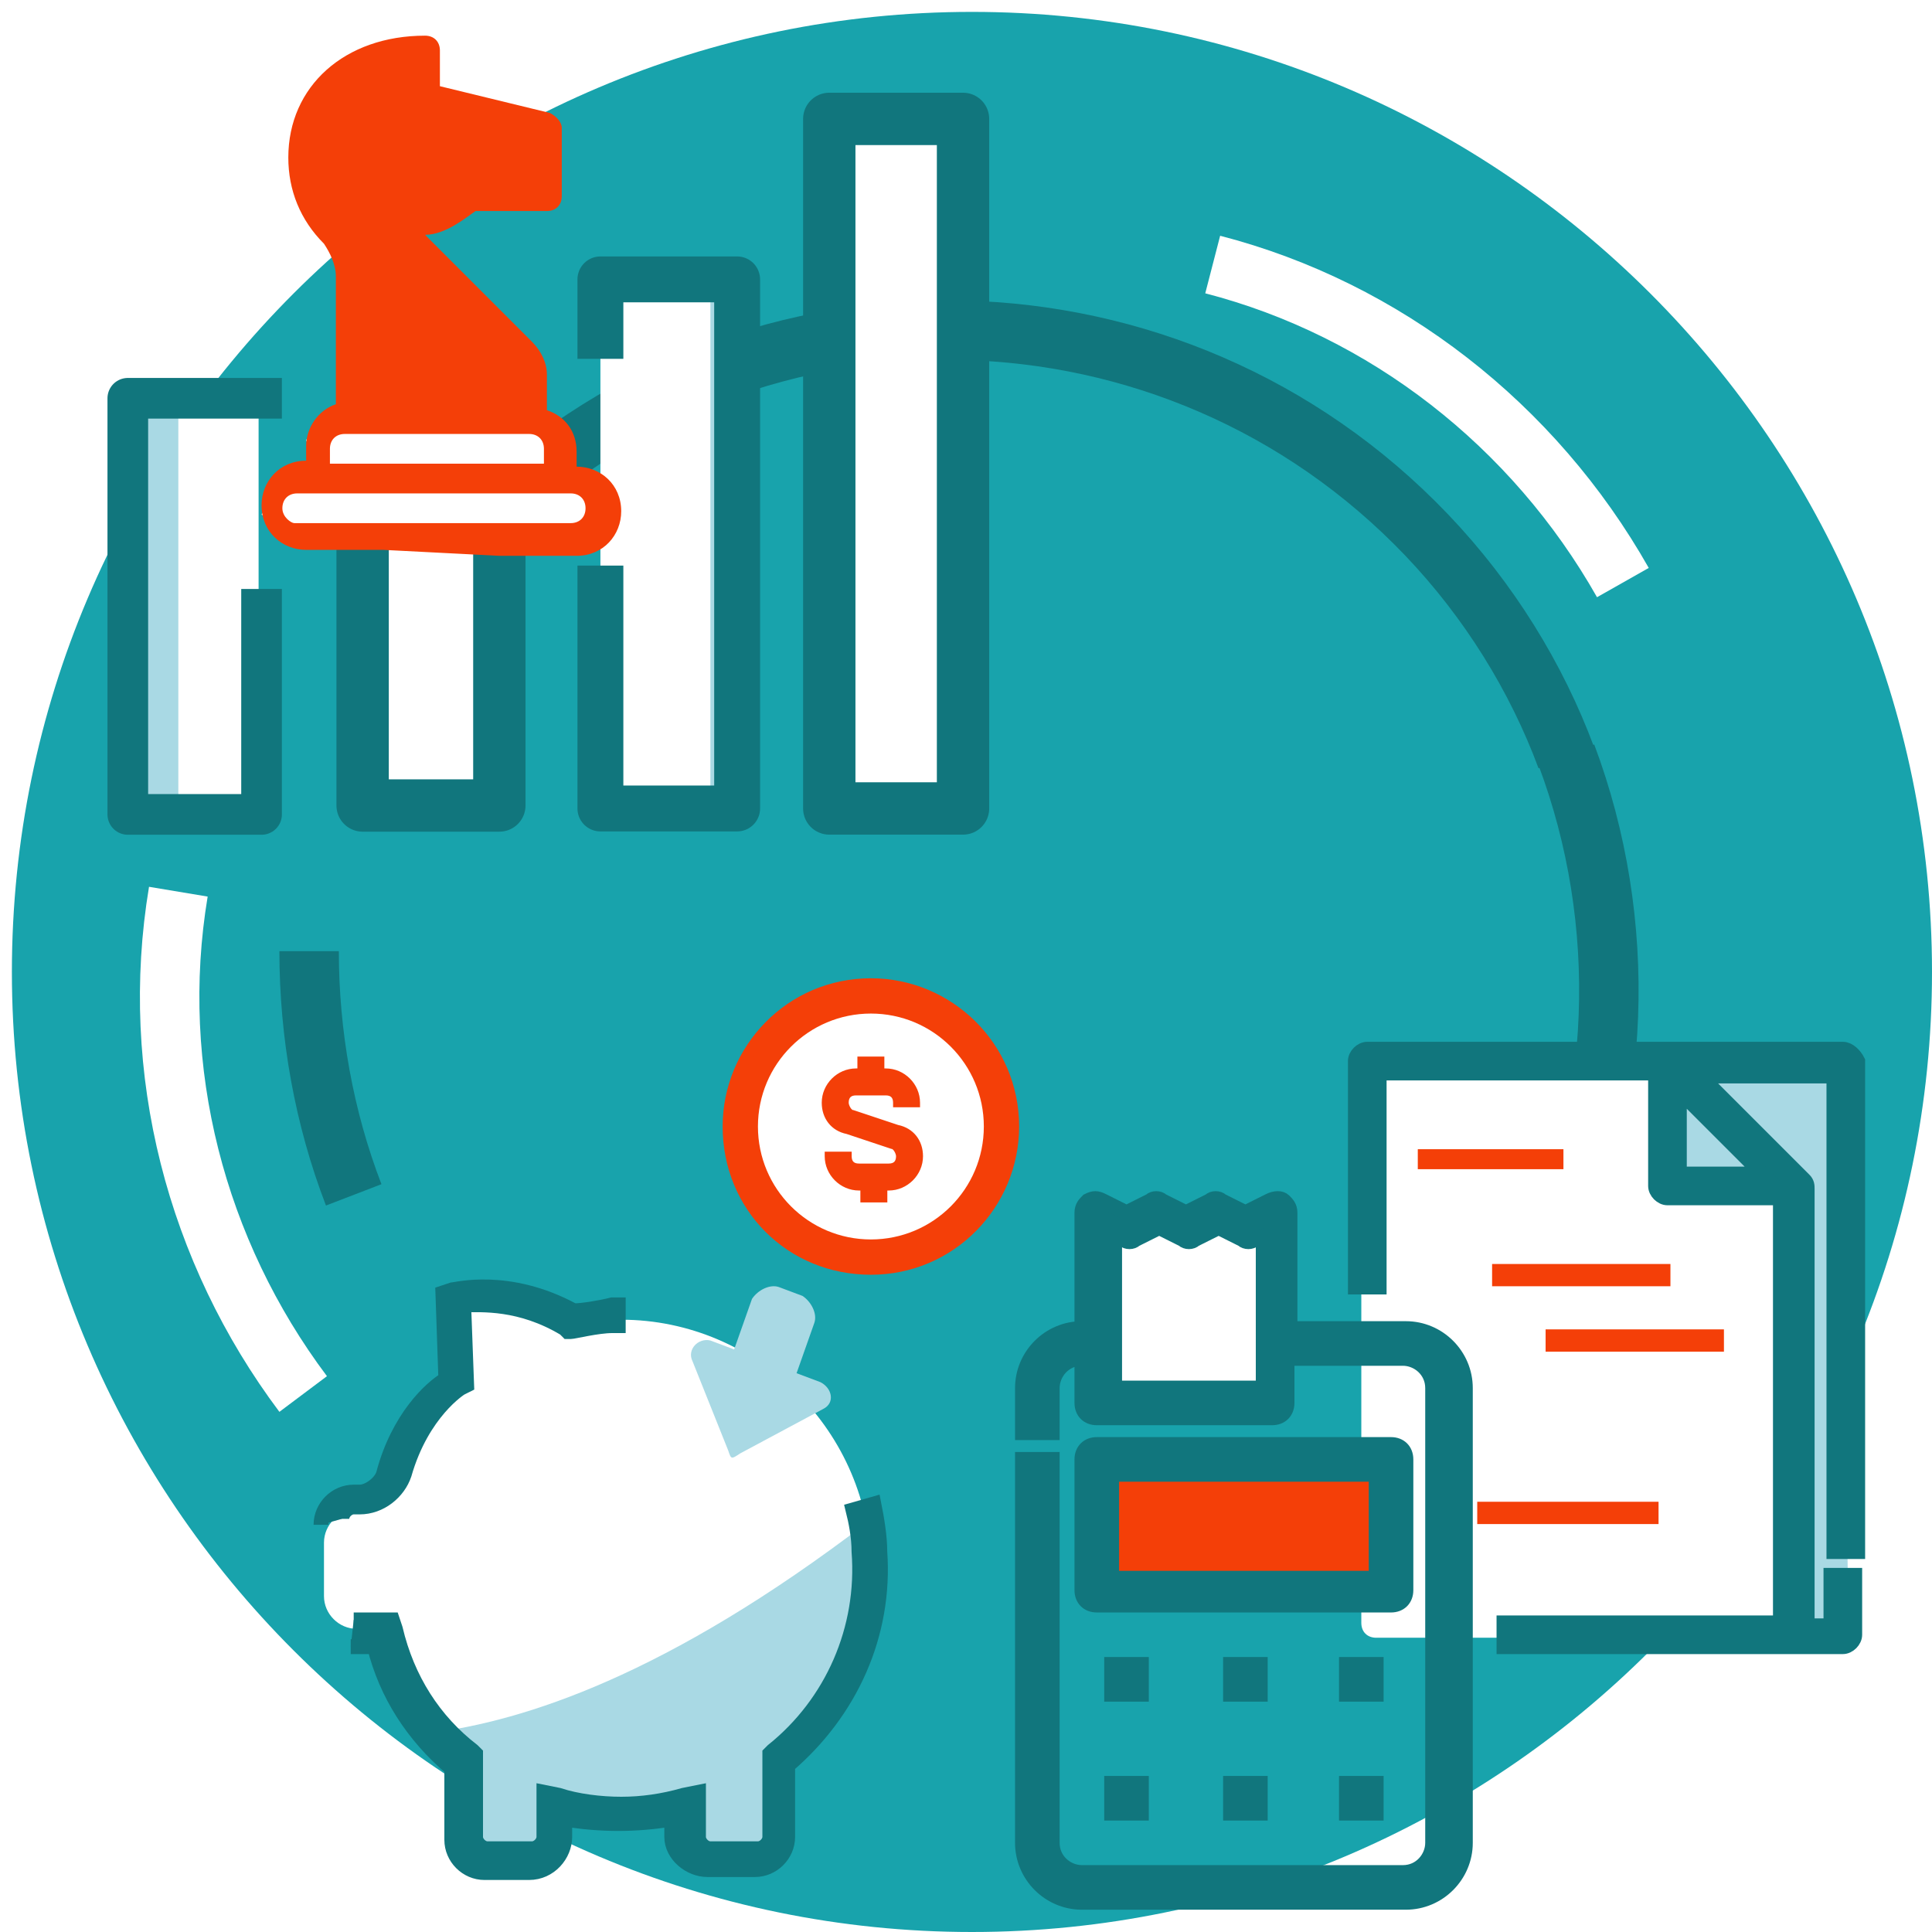
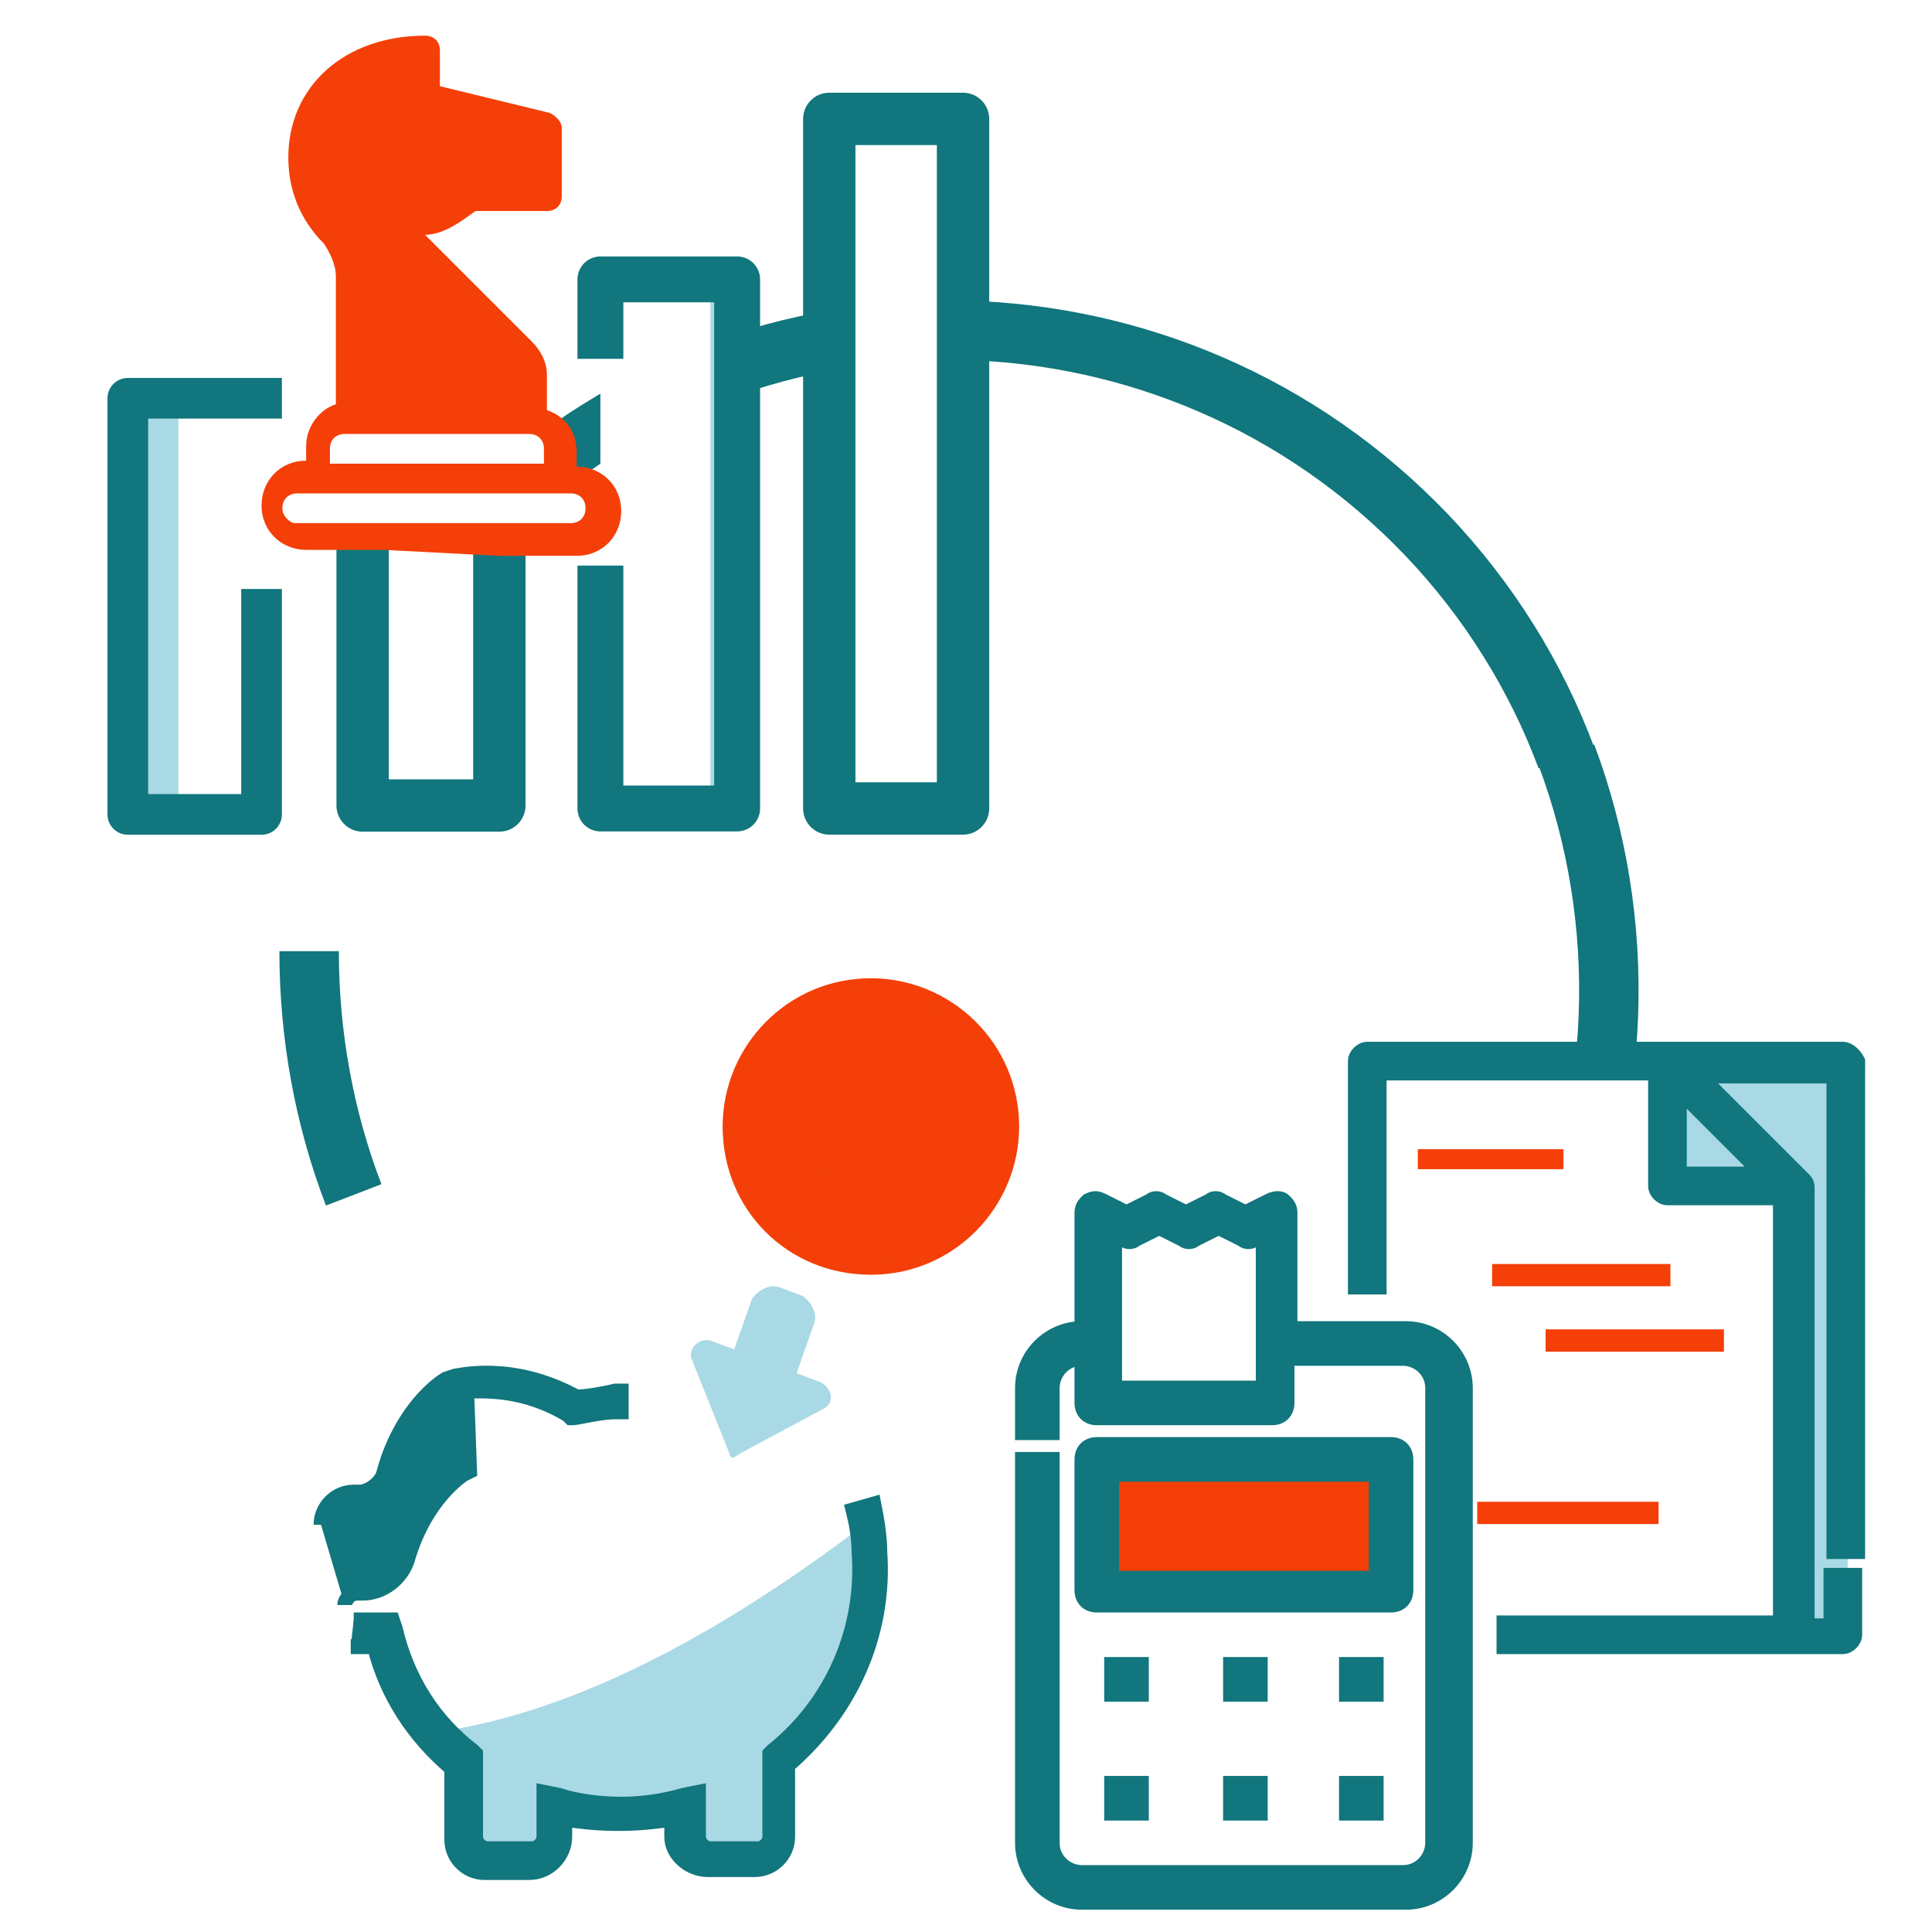
<svg xmlns="http://www.w3.org/2000/svg" version="1.1" id="Warstwa_1" x="0px" y="0px" viewBox="0 0 65 65" style="enable-background:new 0 0 65 65;" xml:space="preserve">
  <style type="text/css">
	.st0{fill-rule:evenodd;clip-rule:evenodd;fill:#18A3AC;}
	.st1{fill:none;stroke:#E52A17;stroke-width:1.506;stroke-linejoin:round;stroke-miterlimit:10;}
	.st2{fill:#E52A17;}
	.st3{fill:#FFFFFF;}
	.st4{fill-rule:evenodd;clip-rule:evenodd;fill:#4646CC;}
	.st5{fill:#A9D9E4;}
	.st6{fill:#463E77;}
	.st7{fill:#463E77;stroke:#463E77;stroke-width:6;stroke-miterlimit:10;}
	.st8{fill:none;stroke:#F43F08;stroke-width:2;stroke-linejoin:round;stroke-miterlimit:10;}
	.st9{fill:none;stroke:#FFFFFF;stroke-width:2;stroke-linejoin:round;stroke-miterlimit:10;}
	.st10{fill:#F43F08;}
	.st11{fill:#F41D00;}
	.st12{fill-rule:evenodd;clip-rule:evenodd;fill:#463E77;}
	.st13{fill-rule:evenodd;clip-rule:evenodd;fill:#FFFFFF;}
	.st14{fill:none;stroke:#FFFFFF;stroke-linecap:round;stroke-miterlimit:10;}
	.st15{fill:none;stroke:#FFFFFF;stroke-width:1.147;stroke-linecap:round;stroke-miterlimit:10;}
	.st16{fill:#FFFFFF;stroke:#F43F08;stroke-miterlimit:10;}
	.st17{fill:none;stroke:#F43F08;stroke-width:2.309;stroke-linejoin:round;stroke-miterlimit:10;}
	.st18{fill:none;stroke:#FFFFFF;stroke-width:2.309;stroke-linejoin:round;stroke-miterlimit:10;}
	.st19{fill:none;stroke:#463E77;stroke-width:2.309;stroke-linejoin:round;stroke-miterlimit:10;}
	.st20{fill-rule:evenodd;clip-rule:evenodd;fill:#F43F08;}
	.st21{fill-rule:evenodd;clip-rule:evenodd;fill:#F41D00;}
	.st22{fill:#463E77;stroke:#463E77;stroke-width:4;stroke-miterlimit:10;}
	.st23{fill:#4646CC;stroke:#463E77;stroke-width:2.654;stroke-miterlimit:10;}
	.st24{fill:#4646CC;stroke:#463E77;stroke-width:3.539;stroke-miterlimit:10;}
	.st25{fill:none;stroke:#E52A17;stroke-width:1.147;stroke-linecap:round;stroke-miterlimit:10;}
	.st26{fill:#4646CC;}
	.st27{fill:#E61B72;stroke:#E52A17;stroke-width:1.147;stroke-linecap:round;stroke-miterlimit:10;}
	.st28{fill:#E52A17;stroke:#E52A17;stroke-width:1.147;stroke-linecap:round;stroke-miterlimit:10;}
	.st29{fill:none;}
	.st30{fill:#463E77;stroke:#463E77;stroke-width:5.551;stroke-miterlimit:10;}
	.st31{fill:none;stroke:#F43F08;stroke-width:1.85;stroke-linejoin:round;stroke-miterlimit:10;}
	.st32{fill:none;stroke:#FFFFFF;stroke-width:1.312;stroke-linejoin:round;stroke-miterlimit:10;}
	.st33{fill:#463E77;stroke:#463E77;stroke-width:1.85;stroke-miterlimit:10;}
	.st34{fill:none;stroke:#F43F08;stroke-width:1.833;stroke-linejoin:round;stroke-miterlimit:10;}
	.st35{fill:#FFFFFF;stroke:#F43F08;stroke-width:1.85;stroke-miterlimit:10;}
	.st36{fill:none;stroke:#463E77;stroke-width:1.85;stroke-linejoin:round;stroke-miterlimit:10;}
	.st37{fill:none;stroke:#F43F08;stroke-width:1.552;stroke-linejoin:round;stroke-miterlimit:10;}
	.st38{fill:#FFFFFF;stroke:#F43F08;stroke-width:1.85;stroke-linejoin:round;stroke-miterlimit:10;}
	.st39{fill:none;stroke:#463E77;stroke-width:1.552;stroke-linejoin:round;stroke-miterlimit:10;}
	.st40{fill:none;stroke:#F43F08;stroke-width:1.968;stroke-linejoin:round;stroke-miterlimit:10;}
	.st41{fill:none;stroke:#F43F08;stroke-width:1.313;stroke-linejoin:round;stroke-miterlimit:10;}
	.st42{fill:none;stroke:#FFFFFF;stroke-width:1.313;stroke-linejoin:round;stroke-miterlimit:10;}
	.st43{fill:#FFFFFF;stroke:#F41D00;stroke-width:2.988;stroke-miterlimit:10;}
	.st44{fill:#FFFFFF;stroke:#F41D00;stroke-width:2;stroke-miterlimit:10;}
	.st45{fill:#E20613;}
	.st46{fill:none;stroke:#FFFFFF;stroke-width:0.656;stroke-miterlimit:10;}
	.st47{fill:#463E77;stroke:#E52A17;stroke-width:2.26;stroke-linejoin:round;stroke-miterlimit:10;}
	.st48{fill:none;stroke:#E52A17;stroke-width:2.26;stroke-linejoin:round;stroke-miterlimit:10;}
	.st49{fill:none;stroke:#000100;stroke-width:2.26;stroke-linejoin:round;stroke-miterlimit:10;}
	.st50{fill:#FFFFFF;stroke:#E52A17;stroke-width:2.26;stroke-linejoin:round;stroke-miterlimit:10;}
	.st51{fill:#463E77;stroke:#463E77;stroke-width:5.312;stroke-miterlimit:10;}
	.st52{fill:none;stroke:#F43F08;stroke-width:1.771;stroke-linejoin:round;stroke-miterlimit:10;}
	.st53{fill:none;stroke:#FFFFFF;stroke-width:1.255;stroke-linejoin:round;stroke-miterlimit:10;}
	.st54{fill:#463E77;stroke:#463E77;stroke-width:1.771;stroke-miterlimit:10;}
	.st55{fill:none;stroke:#F43F08;stroke-width:1.682;stroke-linejoin:round;stroke-miterlimit:10;}
	.st56{fill:none;stroke:#FFFFFF;stroke-width:1.682;stroke-linejoin:round;stroke-miterlimit:10;}
	.st57{fill:#463E77;stroke:#FFFFFF;stroke-width:2.045;stroke-linejoin:round;stroke-miterlimit:10;}
	.st58{fill:none;stroke:#F43F08;stroke-width:2.045;stroke-linejoin:round;stroke-miterlimit:10;}
	.st59{fill:#FFFFFF;stroke:#F43F08;stroke-width:2.045;stroke-linejoin:round;stroke-miterlimit:10;}
	.st60{fill:none;stroke:#F43F08;stroke-width:1.776;stroke-linejoin:round;stroke-miterlimit:10;}
	.st61{fill:none;stroke:#E52A17;stroke-width:1.24;stroke-linecap:round;stroke-miterlimit:10;}
	.st62{fill:#FFFFFF;stroke:#F43F08;stroke-width:1.902;stroke-miterlimit:10;}
	.st63{fill:none;stroke:#F43F08;stroke-width:1.902;stroke-linejoin:round;stroke-miterlimit:10;}
	.st64{fill:none;stroke:#463E77;stroke-width:2.702;stroke-linejoin:round;stroke-miterlimit:10;}
	.st65{fill:none;stroke:#F43F08;stroke-width:2.702;stroke-linejoin:round;stroke-miterlimit:10;}
	.st66{fill:#F41D00;stroke:#E52A17;stroke-width:0.713;stroke-miterlimit:10;}
	.st67{fill:none;stroke:#E52A17;stroke-width:1.902;stroke-miterlimit:10;}
	.st68{fill:#463E77;stroke:#E52A17;stroke-width:1.902;stroke-miterlimit:10;}
	.st69{fill:#FFFFFF;stroke:#F43F08;stroke-width:1.748;stroke-miterlimit:10;}
	.st70{fill:none;stroke:#F43F08;stroke-width:1.748;stroke-linejoin:round;stroke-miterlimit:10;}
	.st71{fill:none;stroke:#463E77;stroke-width:2.482;stroke-linejoin:round;stroke-miterlimit:10;}
	.st72{fill:none;stroke:#F43F08;stroke-width:2.482;stroke-linejoin:round;stroke-miterlimit:10;}
	.st73{fill:#463E77;stroke:#E52A17;stroke-width:2;stroke-linejoin:round;stroke-miterlimit:10;}
	.st74{fill:#FFFFFF;stroke:#463E77;stroke-width:1.096;stroke-miterlimit:10;}
	.st75{fill:none;stroke:#E52A17;stroke-width:1.116;stroke-linecap:round;stroke-miterlimit:10;}
	.st76{fill:none;stroke:#E52A17;stroke-width:1.116;stroke-linecap:round;stroke-miterlimit:10;stroke-dasharray:1.74,2.611;}
	.st77{fill:none;stroke:#E52A17;stroke-width:1.651;stroke-linecap:round;stroke-miterlimit:10;}
	.st78{fill:none;stroke:#E52A17;stroke-width:0.825;stroke-linecap:round;stroke-miterlimit:10;}
	.st79{fill:none;stroke:#E52A17;stroke-width:1.13;stroke-linecap:round;stroke-miterlimit:10;}
	.st80{fill:none;stroke:#FFFFFF;stroke-width:1.13;stroke-linejoin:round;stroke-miterlimit:10;}
	.st81{fill:none;stroke:#E52A17;stroke-width:0.847;stroke-linecap:round;stroke-miterlimit:10;}
	.st82{fill:#463E77;stroke:#E52A17;stroke-width:1.651;stroke-miterlimit:10;}
	.st83{fill:#463E77;stroke:#E52A17;stroke-width:2;stroke-miterlimit:10;}
	.st84{fill:none;stroke:#E52A17;stroke-width:2;stroke-linecap:round;stroke-miterlimit:10;}
	.st85{fill:#FFFFFF;stroke:#E52A17;stroke-linecap:round;stroke-miterlimit:10;}
	.st86{fill:#FFFFFF;stroke:#E52A17;stroke-width:0.5;stroke-linecap:round;stroke-miterlimit:10;}
	.st87{fill:#E42320;}
	.st88{fill:#FFFFFF;stroke:#F43F08;stroke-width:2;stroke-miterlimit:10;}
	.st89{fill:none;stroke:#463E77;stroke-width:2;stroke-linejoin:round;stroke-miterlimit:10;}
	.st90{fill:#FFFFFF;stroke:#F43F08;stroke-linejoin:round;stroke-miterlimit:10;}
	.st91{fill:none;stroke:#463E77;stroke-linejoin:round;stroke-miterlimit:10;}
	.st92{fill:none;stroke:#F43F08;stroke-linejoin:round;stroke-miterlimit:10;}
	.st93{fill:none;stroke:#E52A17;stroke-width:1.129;stroke-miterlimit:10;}
	.st94{fill:none;stroke:#E52A17;stroke-width:2.258;stroke-linecap:round;stroke-linejoin:round;stroke-miterlimit:10;}
	.st95{fill:none;stroke:#E52A17;stroke-width:2;stroke-linecap:round;stroke-linejoin:round;stroke-miterlimit:10;}
	.st96{fill:none;stroke:#E52A17;stroke-width:2;stroke-miterlimit:10;}
	.st97{fill:none;stroke:#E52A17;stroke-width:1.51;stroke-linejoin:round;stroke-miterlimit:10;}
	.st98{fill:#463E77;stroke:#E52A17;stroke-width:1.51;stroke-linejoin:round;stroke-miterlimit:10;}
	.st99{fill:#FFFFFF;stroke:#E52A17;stroke-width:2;stroke-linecap:round;stroke-linejoin:round;stroke-miterlimit:10;}
	.st100{fill:#4646CC;stroke:#E52A17;stroke-width:2;stroke-linecap:round;stroke-linejoin:round;stroke-miterlimit:10;}
	.st101{fill:#FFFFFF;stroke:#E52A17;stroke-width:2.392;stroke-linecap:round;stroke-linejoin:round;stroke-miterlimit:10;}
	.st102{fill:none;stroke:#E52A17;stroke-width:2.392;stroke-linecap:round;stroke-linejoin:round;stroke-miterlimit:10;}
	.st103{fill:none;stroke:#E52A17;stroke-width:2.119;stroke-linecap:round;stroke-linejoin:round;stroke-miterlimit:10;}
	.st104{fill:none;stroke:#E52A17;stroke-width:2.119;stroke-miterlimit:10;}
	.st105{fill:#463E77;stroke:#463E77;stroke-width:1.645;stroke-linecap:round;stroke-linejoin:round;stroke-miterlimit:10;}
	.st106{fill:#FFFFFF;stroke:#463E77;stroke-width:1.543;stroke-linecap:round;stroke-linejoin:round;stroke-miterlimit:10;}
	.st107{fill:#E52A17;stroke:#E52A17;stroke-miterlimit:10;}
	.st108{fill:#463E77;stroke:#463E77;stroke-width:0.537;stroke-miterlimit:10;}
	.st109{fill:#E52A17;stroke:#E52A17;stroke-width:0.537;stroke-miterlimit:10;}
	.st110{fill:#FFFFFF;stroke:#E52A17;stroke-miterlimit:10;}
	.st111{fill:#E52A17;stroke:#FFFFFF;stroke-miterlimit:10;}
	.st112{fill:#463E77;stroke:#463E77;stroke-width:0.164;stroke-linecap:round;stroke-linejoin:round;stroke-miterlimit:10;}
	.st113{fill:#F41D00;stroke:#F43F08;stroke-width:0.164;stroke-linecap:round;stroke-linejoin:round;stroke-miterlimit:10;}
	.st114{fill:#FFFFFF;stroke:#FFFFFF;stroke-width:0.164;stroke-linecap:round;stroke-linejoin:round;stroke-miterlimit:10;}
	.st115{fill:none;stroke:#F43F08;stroke-width:1.698;stroke-linejoin:round;stroke-miterlimit:10;}
	.st116{fill:#463E77;stroke:#463E77;stroke-width:5.093;stroke-miterlimit:10;}
	.st117{fill:#FFFFFF;stroke:#F43F08;stroke-width:1.698;stroke-linejoin:round;stroke-miterlimit:10;}
	.st118{fill:#463E77;stroke:#F43F08;stroke-width:1.698;stroke-linejoin:round;stroke-miterlimit:10;}
	.st119{fill:none;stroke:#F43F08;stroke-width:1.959;stroke-linejoin:round;stroke-miterlimit:10;}
	.st120{fill:none;stroke:#F43F08;stroke-width:1.613;stroke-linejoin:round;stroke-miterlimit:10;}
	.st121{fill:none;stroke:#FFFFFF;stroke-width:1.613;stroke-linejoin:round;stroke-miterlimit:10;}
	.st122{fill:#FFFFFF;stroke:#F43F08;stroke-width:1.57;stroke-linejoin:round;stroke-miterlimit:10;}
	.st123{fill:#463E77;stroke:#F43F08;stroke-width:1.57;stroke-linejoin:round;stroke-miterlimit:10;}
	.st124{fill:none;stroke:#F43F08;stroke-width:2.673;stroke-linejoin:round;stroke-miterlimit:10;}
	.st125{fill:#F43F08;stroke:#F43F08;stroke-width:0.785;stroke-linecap:round;stroke-linejoin:round;stroke-miterlimit:10;}
	.st126{fill:#FFFFFF;stroke:#F43F08;stroke-width:1.57;stroke-miterlimit:10;}
	.st127{fill:#463E77;stroke:#463E77;stroke-width:1.219;stroke-linecap:round;stroke-linejoin:round;stroke-miterlimit:10;}
	.st128{fill:#FFFFFF;stroke:#463E77;stroke-width:1.144;stroke-linecap:round;stroke-linejoin:round;stroke-miterlimit:10;}
	.st129{fill:#463E77;stroke:#463E77;stroke-width:1.011;stroke-linecap:round;stroke-linejoin:round;stroke-miterlimit:10;}
	.st130{fill:#FFFFFF;stroke:#F43F08;stroke-linecap:round;stroke-linejoin:round;stroke-miterlimit:10;}
	.st131{fill-rule:evenodd;clip-rule:evenodd;fill:#FFFFFF;stroke:#F43F08;stroke-miterlimit:10;}
	.st132{fill:#FFFFFF;stroke:#FFFFFF;stroke-width:0.223;stroke-miterlimit:10;}
	.st133{fill:none;stroke:#E52A17;stroke-width:2.013;stroke-linecap:round;stroke-linejoin:round;stroke-miterlimit:10;}
	.st134{fill:none;stroke:#E52A17;stroke-width:1.783;stroke-linecap:round;stroke-linejoin:round;stroke-miterlimit:10;}
	.st135{fill:none;stroke:#E52A17;stroke-width:1.783;stroke-miterlimit:10;}
	.st136{fill:#FFFFFF;stroke:#E52A17;stroke-width:0.891;stroke-linecap:round;stroke-linejoin:round;stroke-miterlimit:10;}
	.st137{fill-rule:evenodd;clip-rule:evenodd;fill:#FFFFFF;stroke:#E52A17;stroke-width:0.891;stroke-miterlimit:10;}
	.st138{fill:#E52A17;stroke:#E52A17;stroke-width:0.778;stroke-miterlimit:10;}
	.st139{fill:#463E77;stroke:#E52A17;stroke-width:0.891;stroke-linecap:round;stroke-linejoin:round;stroke-miterlimit:10;}
	.st140{fill:none;stroke:#463E77;stroke-linecap:round;stroke-linejoin:round;stroke-miterlimit:10;}
	.st141{fill:#463E77;stroke:#463E77;stroke-linecap:round;stroke-linejoin:round;stroke-miterlimit:10;}
	.st142{fill-rule:evenodd;clip-rule:evenodd;fill:#F41D00;stroke:#F41D00;stroke-width:2;stroke-miterlimit:10;}
	.st143{fill-rule:evenodd;clip-rule:evenodd;fill:#FFFFFF;stroke:#463E77;stroke-width:1.429;stroke-miterlimit:10;}
	.st144{fill:#463E77;stroke:#463E77;stroke-width:4.48;stroke-linejoin:round;stroke-miterlimit:10;}
	.st145{fill:#FFFFFF;stroke:#F41D00;stroke-width:1.792;stroke-linejoin:round;stroke-miterlimit:10;}
	.st146{fill:#463E77;stroke:#F41D00;stroke-width:1.792;stroke-linejoin:round;stroke-miterlimit:10;}
	.st147{fill:none;stroke:#FFFFFF;stroke-width:1.344;stroke-linecap:round;stroke-linejoin:round;stroke-miterlimit:10;}
	.st148{fill:#463E77;stroke:#463E77;stroke-width:1.344;stroke-linecap:round;stroke-linejoin:round;stroke-miterlimit:10;}
	.st149{fill:none;stroke:#F43F08;stroke-width:1.327;stroke-linejoin:round;stroke-miterlimit:10;}
	.st150{fill:none;stroke:#FFFFFF;stroke-width:1.327;stroke-linejoin:round;stroke-miterlimit:10;}
	.st151{fill:#FFFFFF;stroke:#F43F08;stroke-width:0.905;stroke-miterlimit:10;}
	.st152{fill:#FFFFFF;stroke:#F43F08;stroke-width:1.357;stroke-miterlimit:10;}
	.st153{fill:none;stroke:#F43F08;stroke-width:1.357;stroke-miterlimit:10;}
	.st154{fill:#463E77;stroke:#E52A17;stroke-width:1.566;stroke-miterlimit:10;}
	.st155{fill:none;stroke:#E52A17;stroke-width:1.566;stroke-linecap:round;stroke-miterlimit:10;}
	.st156{fill:#463E77;stroke:#E52A17;stroke-width:1.566;stroke-linejoin:round;stroke-miterlimit:10;}
	.st157{fill:none;stroke:#E52A17;stroke-width:1.566;stroke-linejoin:round;stroke-miterlimit:10;}
	.st158{fill:none;stroke:#000100;stroke-width:1.566;stroke-linejoin:round;stroke-miterlimit:10;}
	.st159{fill:#FFFFFF;stroke:#E52A17;stroke-width:1.566;stroke-linejoin:round;stroke-miterlimit:10;}
	.st160{fill:#463E77;stroke:#463E77;stroke-width:1.566;stroke-miterlimit:10;}
	.st161{fill:none;stroke:#F43F08;stroke-width:1.566;stroke-linejoin:round;stroke-miterlimit:10;}
	.st162{fill:#463E77;stroke:#E52A17;stroke-width:1.823;stroke-linejoin:round;stroke-miterlimit:10;}
	.st163{fill:none;stroke:#E52A17;stroke-width:2.131;stroke-linejoin:round;stroke-miterlimit:10;}
	.st164{fill:none;stroke:#000100;stroke-width:2.131;stroke-linejoin:round;stroke-miterlimit:10;}
	.st165{fill:#FFFFFF;stroke:#E52A17;stroke-width:1.823;stroke-linejoin:round;stroke-miterlimit:10;}
	.st166{fill:#FFFFFF;stroke:#F43F08;stroke-width:1.823;stroke-linecap:round;stroke-linejoin:round;stroke-miterlimit:10;}
	
		.st167{fill-rule:evenodd;clip-rule:evenodd;fill:none;stroke:#E52A17;stroke-width:1.818;stroke-linecap:round;stroke-linejoin:round;stroke-miterlimit:10;stroke-dasharray:0.909,2.727;}
	.st168{fill:#463E77;stroke:#463E77;stroke-width:1.818;stroke-miterlimit:10;}
	.st169{fill:none;stroke:#F43F08;stroke-width:1.818;stroke-linejoin:round;stroke-miterlimit:10;}
	.st170{fill:#FFFFFF;stroke:#F43F08;stroke-width:1.818;stroke-miterlimit:10;}
	.st171{fill:none;stroke:#463E77;stroke-width:1.818;stroke-linejoin:round;stroke-miterlimit:10;}
	.st172{fill:#463E77;stroke:#E52A17;stroke-width:1.384;stroke-miterlimit:10;}
	.st173{fill:#E52A17;stroke:#E52A17;stroke-width:0.393;stroke-linecap:round;stroke-linejoin:round;stroke-miterlimit:10;}
	.st174{fill:#463E77;stroke:#E52A17;stroke-width:0.779;stroke-linecap:round;stroke-linejoin:round;stroke-miterlimit:10;}
	.st175{fill:#FFFFFF;stroke:#E52A17;stroke-width:0.393;stroke-linecap:round;stroke-linejoin:round;stroke-miterlimit:10;}
	.st176{fill:#463E77;stroke:#E52A17;stroke-width:1.078;stroke-linecap:round;stroke-linejoin:round;stroke-miterlimit:10;}
	.st177{fill:none;stroke:#F43F08;stroke-width:1.5;stroke-linecap:round;stroke-linejoin:round;stroke-miterlimit:10;}
	.st178{fill:none;stroke:#FFFFFF;stroke-width:1.5;stroke-linecap:round;stroke-linejoin:round;stroke-miterlimit:10;}
	.st179{fill:none;stroke:#E52A17;stroke-linecap:round;stroke-linejoin:round;stroke-miterlimit:10;stroke-dasharray:0.712,2.136;}
	.st180{fill:#FFFFFF;stroke:#E52A17;stroke-width:1.384;stroke-miterlimit:10;}
	.st181{fill:#CB3517;}
	.st182{fill:#463E77;stroke:#E52A17;stroke-width:0.5;stroke-miterlimit:10;}
	
		.st183{fill:none;stroke:#11767D;stroke-width:0.603;stroke-linecap:round;stroke-linejoin:round;stroke-miterlimit:10;stroke-dasharray:0.429,1.288;}
	.st184{fill:#11767D;}
	.st185{fill:#E52A17;stroke:#11767D;stroke-width:0.301;stroke-miterlimit:10;}
	.st186{fill:#463E77;stroke:#463E77;stroke-width:0.992;stroke-linecap:round;stroke-linejoin:round;stroke-miterlimit:10;}
	.st187{fill:#463E77;stroke:#E52A17;stroke-width:1.5;stroke-linecap:round;stroke-linejoin:round;stroke-miterlimit:10;}
	.st188{fill:#4646CC;stroke:#E52A17;stroke-width:1.5;stroke-linecap:round;stroke-linejoin:round;stroke-miterlimit:10;}
	.st189{fill:none;stroke:#E52A17;stroke-width:1.5;stroke-linecap:round;stroke-linejoin:round;stroke-miterlimit:10;}
	.st190{fill:none;stroke:#FFFFFF;stroke-width:0.75;stroke-linecap:round;stroke-linejoin:round;stroke-miterlimit:10;}
	.st191{fill:#463E77;stroke:#463E77;stroke-width:5;stroke-linejoin:round;stroke-miterlimit:10;}
	.st192{fill:#FFFFFF;stroke:#F41D00;stroke-width:2;stroke-linecap:round;stroke-linejoin:round;stroke-miterlimit:10;}
	.st193{fill:#463E77;stroke:#F41D00;stroke-width:2;stroke-linejoin:round;stroke-miterlimit:10;}
	.st194{fill:#FFFFFF;stroke:#F41D00;stroke-width:2;stroke-linejoin:round;stroke-miterlimit:10;}
	.st195{fill:#FFFFFF;stroke:#F43F08;stroke-width:2;stroke-linejoin:round;stroke-miterlimit:10;}
	.st196{fill:#463E77;stroke:#F43F08;stroke-width:2;stroke-linejoin:round;stroke-miterlimit:10;}
	.st197{fill:#F43F08;stroke:#463E77;stroke-miterlimit:10;}
	
		.st198{fill:none;stroke:#E52A17;stroke-width:2;stroke-linecap:round;stroke-linejoin:round;stroke-miterlimit:10;stroke-dasharray:1.64,4.921;}
	.st199{fill:#FFFFFF;stroke:#463E77;stroke-linecap:round;stroke-linejoin:round;stroke-miterlimit:10;}
	.st200{fill:none;stroke:#F43F08;stroke-miterlimit:10;}
	.st201{fill:#54C0F1;}
	.st202{fill:#FF625D;}
	.st203{fill:#1A171B;}
	.st204{fill:#263357;}
	.st205{fill:#F86464;}
	.st206{fill:#61C4F2;}
	.st207{fill:#E64219;}
	.st208{fill:#6FBFD2;}
	.st209{fill:none;stroke:#6FBFD2;stroke-width:0.7;stroke-linecap:round;stroke-linejoin:round;stroke-miterlimit:10;}
	.st210{fill:none;stroke:#E64219;stroke-width:0.7;stroke-miterlimit:10;}
	.st211{fill:none;stroke:#E64219;stroke-width:0.7;stroke-linecap:round;stroke-linejoin:round;stroke-miterlimit:10;}
	.st212{fill:none;stroke:#6FBFD2;stroke-width:0.569;stroke-linecap:round;stroke-linejoin:round;stroke-miterlimit:10;}
	.st213{fill:none;stroke:#FFFFFF;stroke-width:0.6;stroke-linecap:round;stroke-linejoin:round;stroke-miterlimit:10;}
	.st214{fill:none;stroke:#FFFFFF;stroke-width:0.6;stroke-miterlimit:10;}
	.st215{fill:none;stroke:#FFFFFF;stroke-width:0.559;stroke-linecap:round;stroke-miterlimit:10;}
	.st216{fill:none;stroke:#FFFFFF;stroke-width:0.581;stroke-linecap:round;stroke-linejoin:round;stroke-miterlimit:10;}
	.st217{fill:none;stroke:#FFFFFF;stroke-width:0.589;stroke-linecap:round;stroke-linejoin:round;stroke-miterlimit:10;}
	.st218{clip-path:url(#SVGID_00000149373207412408976680000012028189250639844268_);}
	.st219{clip-path:url(#SVGID_00000098217272298323154830000017554456588236950945_);}
	.st220{fill:none;stroke:#FFFFFF;stroke-width:0.568;stroke-linecap:round;stroke-linejoin:round;stroke-miterlimit:10;}
	.st221{fill:none;stroke:#222222;stroke-width:0.144;stroke-linecap:round;stroke-linejoin:round;stroke-miterlimit:10;}
	.st222{fill:#222222;}
	.st223{fill:none;stroke:#222222;stroke-width:0.154;stroke-linecap:round;stroke-linejoin:round;stroke-miterlimit:10;}
	.st224{fill:none;stroke:#FFFFFF;stroke-width:0.74;stroke-linecap:round;stroke-linejoin:round;stroke-miterlimit:10;}
	.st225{fill:none;stroke:#FFFFFF;stroke-width:0.559;stroke-linecap:round;stroke-linejoin:round;stroke-miterlimit:10;}
	.st226{fill:none;stroke:#FFFFFF;stroke-width:0.932;stroke-linejoin:round;stroke-miterlimit:10;}
	.st227{fill:none;stroke:#FFFFFF;stroke-width:0.559;stroke-miterlimit:10;}
	.st228{fill:none;stroke:#FFFFFF;stroke-width:0.542;stroke-linecap:round;stroke-linejoin:round;stroke-miterlimit:10;}
	.st229{fill:none;stroke:#FFFFFF;stroke-width:0.625;stroke-linecap:round;stroke-linejoin:round;stroke-miterlimit:10;}
	.st230{fill:none;stroke:#FFFFFF;stroke-width:0.593;stroke-linecap:round;stroke-linejoin:round;stroke-miterlimit:10;}
	.st231{fill:none;stroke:#FFFFFF;stroke-width:0.593;stroke-miterlimit:10;}
	.st232{fill:none;stroke:#FFFFFF;stroke-width:0.584;stroke-miterlimit:10;}
	.st233{fill:none;stroke:#FFFFFF;stroke-width:0.584;stroke-linecap:round;stroke-linejoin:round;stroke-miterlimit:10;}
	.st234{fill:none;stroke:#026BB1;stroke-width:0.71;stroke-linecap:round;stroke-linejoin:round;stroke-miterlimit:10;}
	.st235{fill:none;stroke:#026BB1;stroke-width:0.532;stroke-linecap:round;stroke-linejoin:round;stroke-miterlimit:10;}
	.st236{fill:none;stroke:#FFFFFF;stroke-width:0.734;stroke-linecap:round;stroke-linejoin:round;stroke-miterlimit:10;}
	.st237{fill:#FFFFFF;stroke:#026BB1;stroke-width:0.532;stroke-linecap:round;stroke-linejoin:round;stroke-miterlimit:10;}
	.st238{filter:url(#Adobe_OpacityMaskFilter);}
	.st239{mask:url(#mask-2_2_);fill-rule:evenodd;clip-rule:evenodd;fill:#267712;}
	.st240{fill-rule:evenodd;clip-rule:evenodd;fill:#B9DBA2;}
	.st241{fill-rule:evenodd;clip-rule:evenodd;fill:#1C540C;}
	.st242{filter:url(#Adobe_OpacityMaskFilter_00000049221576763173179970000018292412950669977491_);}
	.st243{mask:url(#mask-4_14_);fill-rule:evenodd;clip-rule:evenodd;fill:#226610;}
	.st244{filter:url(#Adobe_OpacityMaskFilter_00000134952666706831590930000015392666385194229928_);}
	.st245{mask:url(#mask-4_13_);fill-rule:evenodd;clip-rule:evenodd;fill:#226610;}
	.st246{filter:url(#Adobe_OpacityMaskFilter_00000172428070742143911590000014157406677060799127_);}
	.st247{mask:url(#mask-4_12_);fill-rule:evenodd;clip-rule:evenodd;fill:#F43F08;}
	.st248{filter:url(#Adobe_OpacityMaskFilter_00000176763472140209482550000006839163874468831362_);}
	.st249{mask:url(#mask-4_11_);fill-rule:evenodd;clip-rule:evenodd;fill:#D2E8C4;}
	.st250{filter:url(#Adobe_OpacityMaskFilter_00000002380253889618120320000017996771499827269028_);}
	.st251{mask:url(#mask-4_10_);fill-rule:evenodd;clip-rule:evenodd;fill:#F43F08;}
	.st252{filter:url(#Adobe_OpacityMaskFilter_00000173869313135574462600000004800878362441393068_);}
	.st253{mask:url(#mask-4_9_);fill-rule:evenodd;clip-rule:evenodd;fill:#226610;}
	.st254{filter:url(#Adobe_OpacityMaskFilter_00000021108484295744120160000003220192390236855428_);}
	.st255{mask:url(#mask-4_8_);fill-rule:evenodd;clip-rule:evenodd;fill:#226610;}
	.st256{fill:none;stroke:#000000;stroke-width:2;stroke-linejoin:round;stroke-miterlimit:10;}
	.st257{fill:#A6C9FF;}
	.st258{fill:#7DC5D6;}
	.st259{fill:#F0F3FF;}
	.st260{fill:#4C64E0;}
	.st261{fill:#ADB5D5;}
	.st262{fill:#F6FAFD;}
	.st263{fill:none;stroke:#F43F08;stroke-width:2.631;stroke-linejoin:round;stroke-miterlimit:10;}
	.st264{fill:none;stroke:#11767D;stroke-width:2.631;stroke-linejoin:round;stroke-miterlimit:10;}
	.st265{fill:none;stroke:#FFFFFF;stroke-width:2.631;stroke-linejoin:round;stroke-miterlimit:10;}
	.st266{fill:none;stroke:#FFFFFF;stroke-width:1.254;stroke-linejoin:round;stroke-miterlimit:10;}
	.st267{fill:#9CD3E0;}
	.st268{opacity:0.5;fill:#FFFFFF;}
	.st269{fill:none;stroke:#F43F08;stroke-width:1.969;stroke-linecap:round;stroke-linejoin:round;stroke-miterlimit:10;}
	.st270{fill:none;stroke:#11767D;stroke-width:1.969;stroke-linecap:round;stroke-linejoin:round;stroke-miterlimit:10;}
	.st271{fill:none;stroke:#FFFFFF;stroke-width:1.969;stroke-linecap:round;stroke-linejoin:round;stroke-miterlimit:10;}
	.st272{fill:#11767D;stroke:#11767D;stroke-width:1.566;stroke-miterlimit:10;}
	.st273{fill:#FFFFFF;stroke:#11767D;stroke-miterlimit:10;}
	.st274{fill:none;stroke:#11767D;stroke-width:1.566;stroke-linejoin:round;stroke-miterlimit:10;}
	.st275{fill:none;stroke:#6FBFD2;stroke-width:1.566;stroke-linejoin:round;stroke-miterlimit:10;}
	.st276{fill:#FFFFFF;stroke:#6FBFD2;stroke-width:0;stroke-miterlimit:10;}
	.st277{fill:#586889;}
	.st278{fill:#567BFF;}
	.st279{fill:#F43F08;stroke:#F43F08;stroke-miterlimit:10;}
	.st280{fill:#F7F9FF;}
	.st281{fill:none;stroke:#11767D;stroke-width:1.812;stroke-linejoin:round;stroke-miterlimit:10;}
	.st282{fill:none;stroke:#18A3AC;stroke-width:1.812;stroke-linejoin:round;stroke-miterlimit:10;}
	.st283{fill:none;stroke:#FFFFFF;stroke-width:1.812;stroke-linejoin:round;stroke-miterlimit:10;}
	.st284{fill:none;stroke:#F43F08;stroke-width:1.812;stroke-linejoin:round;stroke-miterlimit:10;}
	.st285{fill:none;stroke:#18A3AC;stroke-width:1.033;stroke-linejoin:round;stroke-miterlimit:10;}
	.st286{fill:#11767D;stroke:#11767D;stroke-miterlimit:10;}
	.st287{fill:none;stroke:#11767D;stroke-width:2.008;stroke-linejoin:round;stroke-miterlimit:10;}
	.st288{fill:none;stroke:#F43F08;stroke-width:2.008;stroke-linejoin:round;stroke-miterlimit:10;}
	
		.st289{fill-rule:evenodd;clip-rule:evenodd;fill:none;stroke:#11767D;stroke-width:2.457;stroke-linejoin:round;stroke-miterlimit:10;}
	.st290{fill:#EF8B73;}
	.st291{fill:none;stroke:#11767D;stroke-width:1.6;stroke-linejoin:round;stroke-miterlimit:10;}
	.st292{fill:#FFFFFF;stroke:#11767D;stroke-width:1.6;stroke-linejoin:round;stroke-miterlimit:10;}
	.st293{fill:none;stroke:#FFFFFF;stroke-width:1.618;stroke-linecap:round;stroke-linejoin:round;stroke-miterlimit:10;}
	.st294{fill:none;stroke:#11767D;stroke-width:0.905;stroke-linejoin:round;stroke-miterlimit:10;}
	.st295{fill:none;stroke:#11767D;stroke-width:1.5;stroke-linejoin:round;stroke-miterlimit:10;}
	.st296{fill:none;stroke:#11767D;stroke-width:2;stroke-linejoin:round;stroke-miterlimit:10;}
	.st297{fill:none;stroke:#11767D;stroke-linejoin:round;stroke-miterlimit:10;}
	.st298{fill:none;stroke:#FFFFFF;stroke-width:1.6;stroke-linejoin:round;stroke-miterlimit:10;}
	.st299{fill:#0B4849;}
	.st300{fill-rule:evenodd;clip-rule:evenodd;fill:none;stroke:#11767D;stroke-width:2;stroke-linejoin:round;stroke-miterlimit:10;}
	.st301{fill:none;stroke:#F43F08;stroke-width:1.518;stroke-linejoin:round;stroke-miterlimit:10;}
	.st302{fill:none;stroke:#FFFFFF;stroke-width:1.194;stroke-miterlimit:10;}
	.st303{fill:none;stroke:#11767D;stroke-width:1.091;stroke-linejoin:round;stroke-miterlimit:10;}
	.st304{fill:#A9D9E4;stroke:#11767D;stroke-width:2;stroke-linejoin:round;stroke-miterlimit:10;}
	.st305{fill:none;stroke:#FFFFFF;stroke-width:1.5;stroke-linejoin:round;stroke-miterlimit:10;}
	.st306{fill:#F43F08;stroke:#F43F08;stroke-width:0.741;stroke-miterlimit:10;}
	.st307{fill:none;stroke:#F43F08;stroke-width:1.343;stroke-linejoin:round;stroke-miterlimit:10;}
	.st308{fill:none;stroke:#18A3AC;stroke-width:0.765;stroke-linejoin:round;stroke-miterlimit:10;}
	.st309{fill:none;stroke:#18A3AC;stroke-width:1.343;stroke-linejoin:round;stroke-miterlimit:10;}
	.st310{fill:none;stroke:#11767D;stroke-width:1.654;stroke-linejoin:round;stroke-miterlimit:10;}
	.st311{fill:none;stroke:#11767D;stroke-width:0.922;stroke-miterlimit:10;}
	.st312{fill:none;stroke:#11767D;stroke-width:0.932;stroke-miterlimit:10;}
	.st313{fill:none;stroke:#11767D;stroke-width:1.865;stroke-miterlimit:10;}
	.st314{fill:none;stroke:#F43F08;stroke-width:2.519;stroke-linejoin:round;stroke-miterlimit:10;}
	.st315{fill:none;stroke:#FFFFFF;stroke-width:1.57;stroke-linejoin:round;stroke-miterlimit:10;}
	.st316{fill:none;stroke:#F43F08;stroke-width:1.69;stroke-linejoin:round;stroke-miterlimit:10;}
	.st317{fill:none;stroke:#FFFFFF;stroke-width:1.69;stroke-linejoin:round;stroke-miterlimit:10;}
	.st318{fill:none;stroke:#FFFFFF;stroke-width:1.55;stroke-linejoin:round;stroke-miterlimit:10;}
	.st319{fill:none;stroke:#11767D;stroke-width:0.92;stroke-miterlimit:10;}
	.st320{fill:none;stroke:#F43F08;stroke-width:1.668;stroke-linejoin:round;stroke-miterlimit:10;}
	.st321{fill:none;stroke:#FFFFFF;stroke-width:1.668;stroke-linejoin:round;stroke-miterlimit:10;}
	.st322{fill:none;stroke:#F43F08;stroke-width:1.232;stroke-linejoin:round;stroke-miterlimit:10;}
	.st323{fill:none;stroke:#F43F08;stroke-width:1.171;stroke-linejoin:round;stroke-miterlimit:10;}
	.st324{fill:none;stroke:#FFFFFF;stroke-width:1.171;stroke-linejoin:round;stroke-miterlimit:10;}
	.st325{fill-rule:evenodd;clip-rule:evenodd;fill:#FFFFFF;stroke:#11767D;stroke-width:0.543;stroke-miterlimit:10;}
	.st326{fill-rule:evenodd;clip-rule:evenodd;fill:#A9D9E4;stroke:#11767D;stroke-width:0.543;stroke-miterlimit:10;}
	.st327{fill-rule:evenodd;clip-rule:evenodd;fill:#11767D;}
	.st328{filter:url(#Adobe_OpacityMaskFilter_00000108271931699670492530000011183158624881730197_);}
	.st329{mask:url(#mask-4_28_);fill-rule:evenodd;clip-rule:evenodd;fill:#11767D;}
	.st330{filter:url(#Adobe_OpacityMaskFilter_00000103973889511356296920000012427288105475885972_);}
	.st331{mask:url(#mask-4_27_);fill-rule:evenodd;clip-rule:evenodd;fill:#11767D;}
	.st332{filter:url(#Adobe_OpacityMaskFilter_00000059287938827635585000000001399515978090084996_);}
	.st333{mask:url(#mask-4_26_);fill-rule:evenodd;clip-rule:evenodd;fill:#F43F08;}
	.st334{filter:url(#Adobe_OpacityMaskFilter_00000165215941813756086980000010552770577572951996_);}
	.st335{mask:url(#mask-4_25_);fill-rule:evenodd;clip-rule:evenodd;fill:#FFFFFF;}
	.st336{filter:url(#Adobe_OpacityMaskFilter_00000177454343238079441120000018112768286494156438_);}
	.st337{mask:url(#mask-4_24_);fill-rule:evenodd;clip-rule:evenodd;fill:#F43F08;}
	.st338{filter:url(#Adobe_OpacityMaskFilter_00000080200427304022004790000005517151197544316588_);}
	.st339{mask:url(#mask-4_23_);fill-rule:evenodd;clip-rule:evenodd;fill:#11767D;}
	.st340{filter:url(#Adobe_OpacityMaskFilter_00000123418754246447680330000006416658528448739205_);}
	.st341{mask:url(#mask-4_22_);fill-rule:evenodd;clip-rule:evenodd;fill:#11767D;}
	.st342{filter:url(#Adobe_OpacityMaskFilter_00000045591572837269012040000011912458451832800445_);}
	.st343{mask:url(#mask-4_21_);fill-rule:evenodd;clip-rule:evenodd;fill:#11767D;}
	.st344{filter:url(#Adobe_OpacityMaskFilter_00000169529127482401125370000014125749486607411107_);}
	.st345{mask:url(#mask-4_20_);fill-rule:evenodd;clip-rule:evenodd;fill:#11767D;}
	.st346{filter:url(#Adobe_OpacityMaskFilter_00000073692893781137441240000000195954785552133017_);}
	.st347{mask:url(#mask-4_19_);fill-rule:evenodd;clip-rule:evenodd;fill:#F43F08;}
	.st348{filter:url(#Adobe_OpacityMaskFilter_00000085941803227678576040000001534831596725834922_);}
	.st349{mask:url(#mask-4_18_);fill-rule:evenodd;clip-rule:evenodd;fill:#FFFFFF;}
	.st350{filter:url(#Adobe_OpacityMaskFilter_00000042711819931362576250000013733598553930078651_);}
	.st351{mask:url(#mask-4_17_);fill-rule:evenodd;clip-rule:evenodd;fill:#F43F08;}
	.st352{filter:url(#Adobe_OpacityMaskFilter_00000093858556551463183760000016063008673399775679_);}
	.st353{mask:url(#mask-4_16_);fill-rule:evenodd;clip-rule:evenodd;fill:#11767D;}
	.st354{filter:url(#Adobe_OpacityMaskFilter_00000172400002539707756870000013278819708715349925_);}
	.st355{mask:url(#mask-4_15_);fill-rule:evenodd;clip-rule:evenodd;fill:#11767D;}
	.st356{filter:url(#Adobe_OpacityMaskFilter_00000124868563945219191220000009493293183665685947_);}
	.st357{mask:url(#mask-4_7_);fill-rule:evenodd;clip-rule:evenodd;fill:#11767D;}
	.st358{filter:url(#Adobe_OpacityMaskFilter_00000040568586241355673460000013419128929690261155_);}
	.st359{mask:url(#mask-4_6_);fill-rule:evenodd;clip-rule:evenodd;fill:#11767D;}
	.st360{filter:url(#Adobe_OpacityMaskFilter_00000160175452597183593550000009566905375574924167_);}
	.st361{mask:url(#mask-4_5_);fill-rule:evenodd;clip-rule:evenodd;fill:#F43F08;}
	.st362{filter:url(#Adobe_OpacityMaskFilter_00000005966458774122621710000008038466365902185368_);}
	.st363{mask:url(#mask-4_4_);fill-rule:evenodd;clip-rule:evenodd;fill:#FFFFFF;}
	.st364{filter:url(#Adobe_OpacityMaskFilter_00000034089134674710522800000000527859637476975273_);}
	.st365{mask:url(#mask-4_3_);fill-rule:evenodd;clip-rule:evenodd;fill:#F43F08;}
	.st366{filter:url(#Adobe_OpacityMaskFilter_00000053539516256628241460000001018468249604897706_);}
	.st367{mask:url(#mask-4_2_);fill-rule:evenodd;clip-rule:evenodd;fill:#11767D;}
	.st368{filter:url(#Adobe_OpacityMaskFilter_00000004522053620257655050000004518896126854650804_);}
	.st369{mask:url(#mask-4_1_);fill-rule:evenodd;clip-rule:evenodd;fill:#11767D;}
	
		.st370{fill-rule:evenodd;clip-rule:evenodd;fill:none;stroke:#6FBFD2;stroke-width:1.818;stroke-linecap:round;stroke-linejoin:round;stroke-miterlimit:10;stroke-dasharray:0.909,2.727;}
	.st371{fill:none;stroke:#11767D;stroke-width:1.209;stroke-linejoin:round;stroke-miterlimit:10;}
	.st372{fill:none;stroke:#11767D;stroke-width:0.756;stroke-linejoin:round;stroke-miterlimit:10;}
	.st373{fill:none;stroke:#FFFFFF;stroke-width:1.4;stroke-linejoin:round;stroke-miterlimit:10;}
	.st374{fill:none;stroke:#FFFFFF;stroke-linejoin:round;stroke-miterlimit:10;}
	.st375{fill:#11767D;stroke:#11767D;stroke-width:0.503;stroke-miterlimit:10;}
	
		.st376{fill:none;stroke:#11767D;stroke-width:1.818;stroke-linecap:round;stroke-linejoin:round;stroke-miterlimit:10;stroke-dasharray:0.909,2.727;}
	.st377{fill:#4DB7E5;}
	.st378{fill:#45A7D1;}
	.st379{fill:#10075E;}
	.st380{fill:#11767D;stroke:#11767D;stroke-width:0.5;stroke-miterlimit:10;}
	.st381{fill:#F43F08;stroke:#F43F08;stroke-width:0.375;stroke-miterlimit:10;}
	.st382{fill-rule:evenodd;clip-rule:evenodd;fill:#A9D9E4;}
	.st383{fill:none;stroke:#11767D;stroke-width:1.761;stroke-linecap:square;stroke-linejoin:round;stroke-miterlimit:10;}
	.st384{fill:none;stroke:#11767D;stroke-width:1.544;stroke-linecap:square;stroke-linejoin:round;stroke-miterlimit:10;}
	.st385{fill:none;stroke:#11767D;stroke-width:1.368;stroke-linecap:square;stroke-linejoin:round;stroke-miterlimit:10;}
	.st386{fill:none;stroke:#F43F08;stroke-width:0.75;stroke-linejoin:round;stroke-miterlimit:10;}
	.st387{fill:none;stroke:#F43F08;stroke-width:0.671;stroke-linejoin:round;stroke-miterlimit:10;}
	.st388{fill:#F43F08;stroke:#F43F08;stroke-width:0.107;stroke-miterlimit:10;}
	.st389{fill:none;stroke:#F43F08;stroke-width:0.836;stroke-linejoin:round;stroke-miterlimit:10;}
	.st390{fill:none;stroke:#F43F08;stroke-width:0.782;stroke-linejoin:round;stroke-miterlimit:10;}
	.st391{fill:none;stroke:#11767D;stroke-width:1.904;stroke-linejoin:round;stroke-miterlimit:10;}
	.st392{fill:none;stroke:#F43F08;stroke-width:2;stroke-miterlimit:10;}
	.st393{fill:none;stroke:#6FBFD2;stroke-width:2;stroke-linejoin:round;stroke-miterlimit:10;}
	.st394{fill:#18A3AC;}
	.st395{fill:#11767D;stroke:#11767D;stroke-width:0.461;stroke-miterlimit:10;}
	.st396{fill:none;stroke:#11767D;stroke-width:1.064;stroke-linejoin:round;stroke-miterlimit:10;}
	.st397{fill:none;stroke:#11767D;stroke-width:1.419;stroke-linejoin:round;stroke-miterlimit:10;}
	.st398{fill:none;stroke:#F43F08;stroke-width:1.867;stroke-linejoin:round;stroke-miterlimit:10;}
	.st399{fill:none;stroke:#11767D;stroke-width:0.71;stroke-miterlimit:10;}
	.st400{fill:none;stroke:#11767D;stroke-width:0.347;stroke-linejoin:round;stroke-miterlimit:10;}
	.st401{fill:none;stroke:#11767D;stroke-width:0.314;stroke-linejoin:round;stroke-miterlimit:10;}
	.st402{fill:none;stroke:#11767D;stroke-width:0.471;stroke-linejoin:round;stroke-miterlimit:10;}
	.st403{fill:#11767D;stroke:#11767D;stroke-width:0.296;stroke-miterlimit:10;}
	.st404{fill:#11767D;stroke:#11767D;stroke-width:0.201;stroke-miterlimit:10;}
	.st405{fill:#11767D;stroke:#11767D;stroke-width:0.114;stroke-miterlimit:10;}
	.st406{fill:#11767D;stroke:#11767D;stroke-width:0.139;stroke-miterlimit:10;}
	.st407{fill:#11767D;stroke:#11767D;stroke-width:0.113;stroke-miterlimit:10;}
	.st408{fill:#F43F08;stroke:#F43F08;stroke-width:0.5;stroke-miterlimit:10;}
	.st409{fill:#11767D;stroke:#11767D;stroke-width:0.25;stroke-miterlimit:10;}
	.st410{fill:none;stroke:#11767D;stroke-width:0.531;stroke-linejoin:round;stroke-miterlimit:10;}
	.st411{fill:#11767D;stroke:#11767D;stroke-width:0.193;stroke-miterlimit:10;}
	.st412{fill:none;stroke:#11767D;stroke-width:1.085;stroke-miterlimit:10;}
	.st413{fill:none;stroke:#11767D;stroke-width:0.481;stroke-linejoin:round;stroke-miterlimit:10;}
	.st414{fill:none;stroke:#11767D;stroke-width:0.721;stroke-linejoin:round;stroke-miterlimit:10;}
	
		.st415{fill-rule:evenodd;clip-rule:evenodd;fill:none;stroke:#FFFFFF;stroke-width:1.713;stroke-linejoin:round;stroke-miterlimit:10;}
	.st416{fill:#11767D;stroke:#11767D;stroke-width:0.139;stroke-miterlimit:10;}
	.st417{fill-rule:evenodd;clip-rule:evenodd;fill:#11767D;stroke:#11767D;stroke-width:0.209;stroke-miterlimit:10;}
	.st418{fill:#FFFFFF;stroke:#F41D00;stroke-width:1.289;stroke-linejoin:round;stroke-miterlimit:10;}
	.st419{fill:none;stroke:#F43F08;stroke-linecap:round;stroke-linejoin:round;stroke-miterlimit:10;}
	.st420{fill:none;stroke:#E52A17;stroke-width:2;stroke-linecap:round;stroke-linejoin:round;}
	.st421{fill:none;stroke:#E52A17;stroke-width:2;stroke-linecap:round;stroke-linejoin:round;stroke-dasharray:0.906,2.717;}
	.st422{fill:none;stroke:#E52A17;stroke-width:2;stroke-linecap:round;stroke-linejoin:round;stroke-dasharray:1.045,3.136;}
	.st423{fill:none;stroke:#FFFFFF;stroke-width:2;stroke-linecap:round;stroke-linejoin:round;}
	.st424{fill:none;stroke:#FFFFFF;stroke-width:2;stroke-linecap:round;stroke-linejoin:round;stroke-dasharray:0.906,2.717;}
	.st425{fill:none;stroke:#FFFFFF;stroke-width:2;stroke-linecap:round;stroke-linejoin:round;stroke-dasharray:1.045,3.136;}
</style>
-   <path class="st0" d="M65,32.7C65,50.5,50.5,65,32.7,65S0.4,50.5,0.4,32.7c0-17.8,14.5-32.3,32.3-32.3S65,14.9,65,32.7z" />
  <path class="st9" d="M40.8,8.9c5.8,1.5,10.8,5.4,13.8,10.7" />
  <path class="st9" d="M10.2,46.9C6.6,42.1,5,36,6,30" />
  <g>
    <path class="st296" d="M52.7,25.4c2.1,5.6,1.9,12-0.7,17.4" />
    <path class="st296" d="M13.7,20.6c0.8-1.2,1.8-2.3,2.9-3.4C25.4,8.8,39.5,9.1,48,18c2.1,2.2,3.7,4.8,4.7,7.5" />
    <path class="st296" d="M11.9,40.2c-1-2.6-1.5-5.4-1.5-8.2" />
    <path class="st296" d="M19.5,51.7c-0.6-0.4-1.2-0.9-1.8-1.3" />
  </g>
  <path class="st13" d="M29.3,52.8c0-4.6-3.8-8.4-8.4-8.4c-0.6,0-1.1,0.1-1.7,0.2l0,0L17,43.9l-1.6,0.3v2.2c-1.3,1.1-2.3,2.6-2.7,4.4  h-0.7c-0.6,0-1.1,0.5-1.1,1.1v1.8c0,0.6,0.5,1.1,1.1,1.1h0.6c0.5,1.9,1.6,3.6,3.2,4.8v2.7h2.8v-1.3c0.7,0.2,1.5,0.3,2.3,0.3  c0.8,0,1.5-0.1,2.3-0.3v1.6h2.8v-2.8h-0.1C27.9,58.1,29.3,55.6,29.3,52.8z" />
-   <path class="st380" d="M10.8,51.3c0-0.6,0.5-1.1,1.1-1.1h0.2c0.3,0,0.7-0.3,0.8-0.6c0.5-1.9,1.6-2.9,2.1-3.2l-0.1-2.9l0.3-0.1  c0.1,0,1.9-0.5,4.1,0.7c0.3,0,0.9-0.1,1.3-0.2c0,0,0,0,0,0l0,0c0.1,0,0.2,0,0.2,0l0,0.7c-0.1,0-0.1,0-0.2,0c0,0,0,0,0,0l0,0  c-0.5,0-1.3,0.2-1.4,0.2l-0.1,0l-0.1-0.1c-1.5-0.9-2.8-0.8-3.4-0.8l0.1,2.7l-0.2,0.1c0,0-1.3,0.8-1.9,2.9c-0.2,0.6-0.8,1.1-1.5,1.1  h-0.2c-0.2,0-0.4,0.2-0.4,0.4" />
+   <path class="st380" d="M10.8,51.3c0-0.6,0.5-1.1,1.1-1.1h0.2c0.3,0,0.7-0.3,0.8-0.6c0.5-1.9,1.6-2.9,2.1-3.2l0.3-0.1  c0.1,0,1.9-0.5,4.1,0.7c0.3,0,0.9-0.1,1.3-0.2c0,0,0,0,0,0l0,0c0.1,0,0.2,0,0.2,0l0,0.7c-0.1,0-0.1,0-0.2,0c0,0,0,0,0,0l0,0  c-0.5,0-1.3,0.2-1.4,0.2l-0.1,0l-0.1-0.1c-1.5-0.9-2.8-0.8-3.4-0.8l0.1,2.7l-0.2,0.1c0,0-1.3,0.8-1.9,2.9c-0.2,0.6-0.8,1.1-1.5,1.1  h-0.2c-0.2,0-0.4,0.2-0.4,0.4" />
  <path class="st381" d="M29.3,33.1c2.6,0,4.8,2.1,4.8,4.8c0,2.6-2.1,4.8-4.8,4.8s-4.8-2.1-4.8-4.8C24.5,35.3,26.6,33.1,29.3,33.1" />
-   <circle class="st3" cx="29.3" cy="37.9" r="3.8" />
  <path class="st382" d="M18.6,62.2v-1.3c0.7,0.2,1.5,0.3,2.3,0.3c0.8,0,1.5-0.1,2.3-0.3v1.6h2.8v-2.8h-0.1c2.1-1.5,3.5-4,3.5-6.8  c0-0.6-0.1-1.2-0.2-1.7c-6.8,5.2-11.6,6.7-14.7,7.1c0.4,0.5,0.9,1,1.5,1.4v2.7H18.6z" />
  <path class="st380" d="M11.9,54.5h1.3l0.1,0.3c0.4,1.7,1.3,3.1,2.6,4.1l0.1,0.1l0,2.8c0,0.2,0.2,0.4,0.4,0.4h1.5  c0.2,0,0.4-0.2,0.4-0.4l0-1.5l0.5,0.1c0.6,0.2,1.4,0.3,2.1,0.3c0.7,0,1.4-0.1,2.1-0.3l0.5-0.1v1.5c0,0.2,0.2,0.4,0.4,0.4h1.6  c0.2,0,0.4-0.2,0.4-0.4V59l0.1-0.1c2-1.6,3.1-4.1,2.9-6.7c0-0.5-0.1-1-0.2-1.4l0.7-0.2c0.1,0.5,0.2,1.1,0.2,1.6  c0.2,2.8-1,5.4-3.1,7.2v2.4c0,0.6-0.5,1.1-1.1,1.1h-1.6c-0.6,0-1.2-0.5-1.2-1.1v-0.6c-1.2,0.2-2.4,0.2-3.6,0l0,0.6  c0,0.6-0.5,1.2-1.2,1.2h-1.5c-0.6,0-1.1-0.5-1.1-1.1l0-2.4c-1.3-1.1-2.2-2.5-2.6-4.1h-0.8" />
  <g>
    <rect x="28.4" y="3.8" class="st3" width="4" height="23.3" />
    <rect x="20.2" y="9.4" class="st3" width="4" height="17.7" />
    <rect x="12.8" y="18.2" class="st3" width="4" height="8.9" />
    <rect x="4.7" y="13.4" class="st3" width="4" height="13.6" />
    <polyline class="st383" points="16.8,18.8 16.8,27.1 12.2,27.1 12.2,18.8  " />
    <rect x="23.9" y="9.9" class="st5" width="1.5" height="16.6" />
    <polyline class="st3" points="10.9,14.1 18.4,14.2 18.7,15.5 19.9,16.4 20.2,17.8 18.7,18.4 9.5,18.1 8.8,17.3 9.5,16.4 10.7,16.1    10.3,14.8 11,14  " />
    <path class="st10" d="M16.8,18.7h2.6c0.9,0,1.5-0.7,1.5-1.5c0-0.9-0.7-1.5-1.5-1.5v-0.5c0-0.7-0.4-1.2-1-1.4v-1.2   c0-0.4-0.2-0.8-0.5-1.1l-3.6-3.6c0.7,0,1.4-0.6,1.7-0.8h2.4c0.3,0,0.5-0.2,0.5-0.5V4.3c0-0.2-0.2-0.4-0.4-0.5l-3.7-0.9V1.7   c0-0.3-0.2-0.5-0.5-0.5c-2.7,0-4.6,1.7-4.6,4.1c0,1.1,0.4,2.1,1.2,2.9c0.2,0.3,0.4,0.7,0.4,1.1v4.3c-0.6,0.2-1,0.8-1,1.4v0.5   c-0.9,0-1.5,0.7-1.5,1.5c0,0.9,0.7,1.5,1.5,1.5h2.6 M11.1,15.1c0-0.3,0.2-0.5,0.5-0.5h6.2c0.3,0,0.5,0.2,0.5,0.5v0.5h-7.2V15.1z    M9.5,17.1c0-0.3,0.2-0.5,0.5-0.5h0.5h8.2h0.5c0.3,0,0.5,0.2,0.5,0.5c0,0.3-0.2,0.5-0.5,0.5h-9.3C9.8,17.6,9.5,17.4,9.5,17.1z    M13.7,18.7l6.7-0.4" />
    <rect x="4.5" y="13.2" class="st5" width="1.5" height="13.9" />
    <polyline class="st384" points="20.2,11.3 20.2,9.4 24.8,9.4 24.8,27.2 20.2,27.2 20.2,19.8  " />
    <polyline class="st385" points="8.8,13.4 4.3,13.4 4.3,27.4 8.8,27.4 8.8,20.5  " />
    <rect x="27.9" y="4" class="st383" width="4.5" height="23.2" />
  </g>
  <g>
    <path class="st3" d="M61.7,55.1H46.3c-0.3,0-0.5-0.2-0.5-0.5V35.7h15.9V55.1z" />
    <polyline class="st5" points="55.9,36 55.9,40 59.8,40.1 60.6,40 60.3,55.1 62.2,55.1 61.9,35.7 56.7,35.5  " />
    <path class="st380" d="M62,35.3H46c-0.2,0-0.4,0.2-0.4,0.4v7.6h0.8v-7.2h9.3v3.8c0,0.2,0.2,0.4,0.4,0.4h3.8v14.3h-9.3v0.8H62   c0.2,0,0.4-0.2,0.4-0.4V53h-0.8v1.7h-0.8c0,0,0-14.7,0-14.7c0-0.1,0-0.2-0.1-0.3l-3.5-3.5h4.5v16h0.8V35.7   C62.4,35.5,62.2,35.3,62,35.3z M59.3,39.5h-2.8v-2.8L59.3,39.5z" />
    <line class="st386" x1="50.2" y1="42.9" x2="56.2" y2="42.9" />
    <line class="st386" x1="52" y1="45.1" x2="58" y2="45.1" />
    <line class="st386" x1="49.7" y1="50.9" x2="55.8" y2="50.9" />
    <line class="st387" x1="47.7" y1="39" x2="52.6" y2="39" />
  </g>
  <rect x="37" y="49" class="st10" width="9.8" height="4.9" />
  <rect x="36.8" y="40.8" class="st3" width="5.7" height="5.7" />
  <path class="st380" d="M47.3,44.7h-3.9v-3.9c0-0.2-0.1-0.3-0.2-0.4c-0.1-0.1-0.3-0.1-0.5,0l-0.8,0.4l-0.8-0.4  c-0.1-0.1-0.3-0.1-0.4,0l-0.8,0.4l-0.8-0.4c-0.1-0.1-0.3-0.1-0.4,0l-0.8,0.4l-0.8-0.4c-0.2-0.1-0.3-0.1-0.5,0  c-0.1,0.1-0.2,0.2-0.2,0.4v3.9c-1.1,0-2,0.9-2,2v1.5h1v-1.5c0-0.5,0.4-1,1-1v1.5c0,0.3,0.2,0.5,0.5,0.5h5.9c0.3,0,0.5-0.2,0.5-0.5  v-1.5h3.9c0.5,0,1,0.4,1,1V62c0,0.5-0.4,1-1,1H36.4c-0.5,0-1-0.4-1-1V49.1h-1V62c0,1.1,0.9,2,2,2h10.9c1.1,0,2-0.9,2-2V46.7  C49.3,45.6,48.4,44.7,47.3,44.7z M42.4,46.7h-4.9v-5.1l0.3,0.1c0.1,0.1,0.3,0.1,0.4,0l0.8-0.4l0.8,0.4c0.1,0.1,0.3,0.1,0.4,0  l0.8-0.4l0.8,0.4c0.1,0.1,0.3,0.1,0.4,0l0.3-0.1V46.7z M47.3,49.1c0-0.3-0.2-0.5-0.5-0.5h-9.9c-0.3,0-0.5,0.2-0.5,0.5v4.4  c0,0.3,0.2,0.5,0.5,0.5h9.9c0.3,0,0.5-0.2,0.5-0.5V49.1z M46.3,53.1h-8.9v-3.5h8.9V53.1z M37.4,56h1v1h-1V56z M42.4,57h-1v-1h1V57z   M46.3,57h-1v-1h1V57z M37.4,60h1v1h-1V60z M42.4,61h-1v-1h1V61z M46.3,61h-1v-1h1V61z" />
  <g>
    <g>
      <g>
        <path class="st5" d="M23.3,45.8l1.2,3c0.1,0.3,0.1,0.3,0.4,0.1l2.8-1.5c0.4-0.2,0.3-0.7-0.1-0.9l-0.8-0.3l0.6-1.7     c0.1-0.3-0.1-0.7-0.4-0.9l-0.8-0.3c-0.3-0.1-0.7,0.1-0.9,0.4l-0.6,1.7l-0.8-0.3C23.5,45,23.1,45.4,23.3,45.8z" />
      </g>
    </g>
  </g>
  <path class="st388" d="M29.8,36h-0.1v-0.4h-0.8V36h-0.1c-0.6,0-1.1,0.5-1.1,1.1c0,0.5,0.3,0.9,0.8,1l1.5,0.5c0.1,0,0.2,0.2,0.2,0.3  c0,0.2-0.1,0.3-0.3,0.3h-1c-0.2,0-0.3-0.1-0.3-0.3v-0.1h-0.8v0.1c0,0.6,0.5,1.1,1.1,1.1h0.1v0.4h0.8V40h0.1c0.6,0,1.1-0.5,1.1-1.1  c0-0.5-0.3-0.9-0.8-1l-1.5-0.5c-0.1,0-0.2-0.2-0.2-0.3c0-0.2,0.1-0.3,0.3-0.3h1c0.2,0,0.3,0.1,0.3,0.3v0.1h0.8v-0.1  C30.9,36.5,30.4,36,29.8,36z" />
</svg>